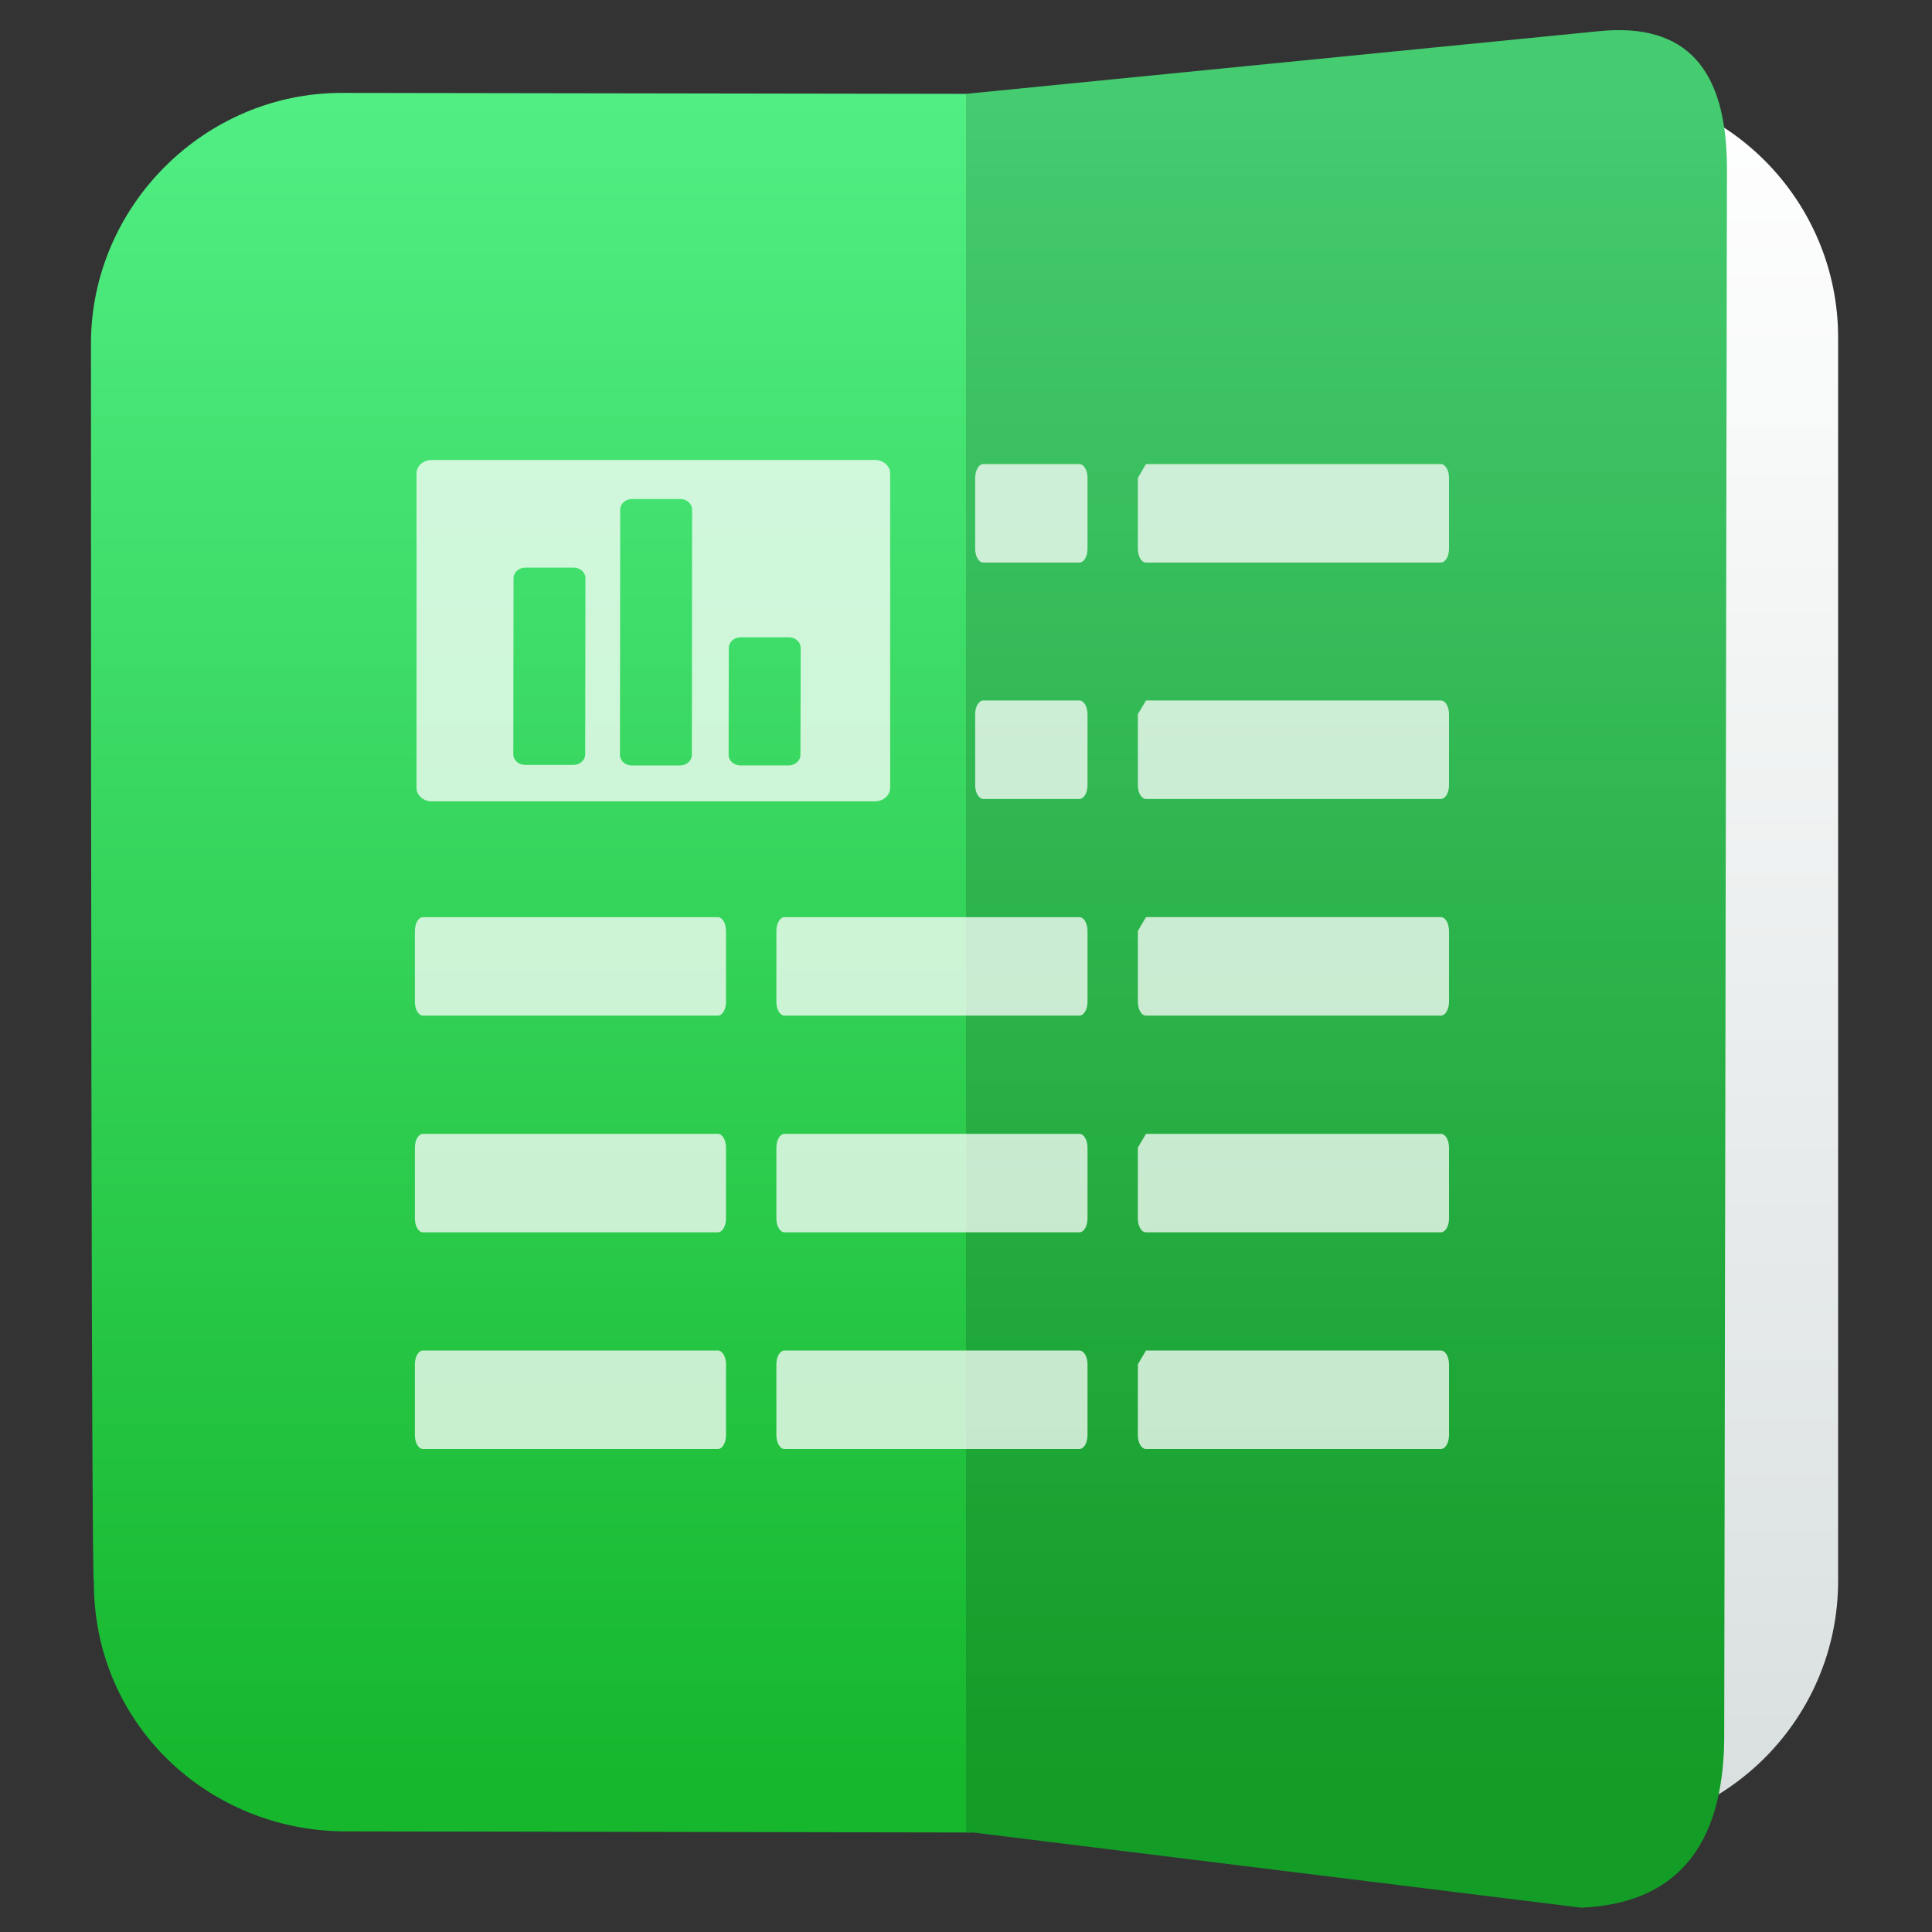
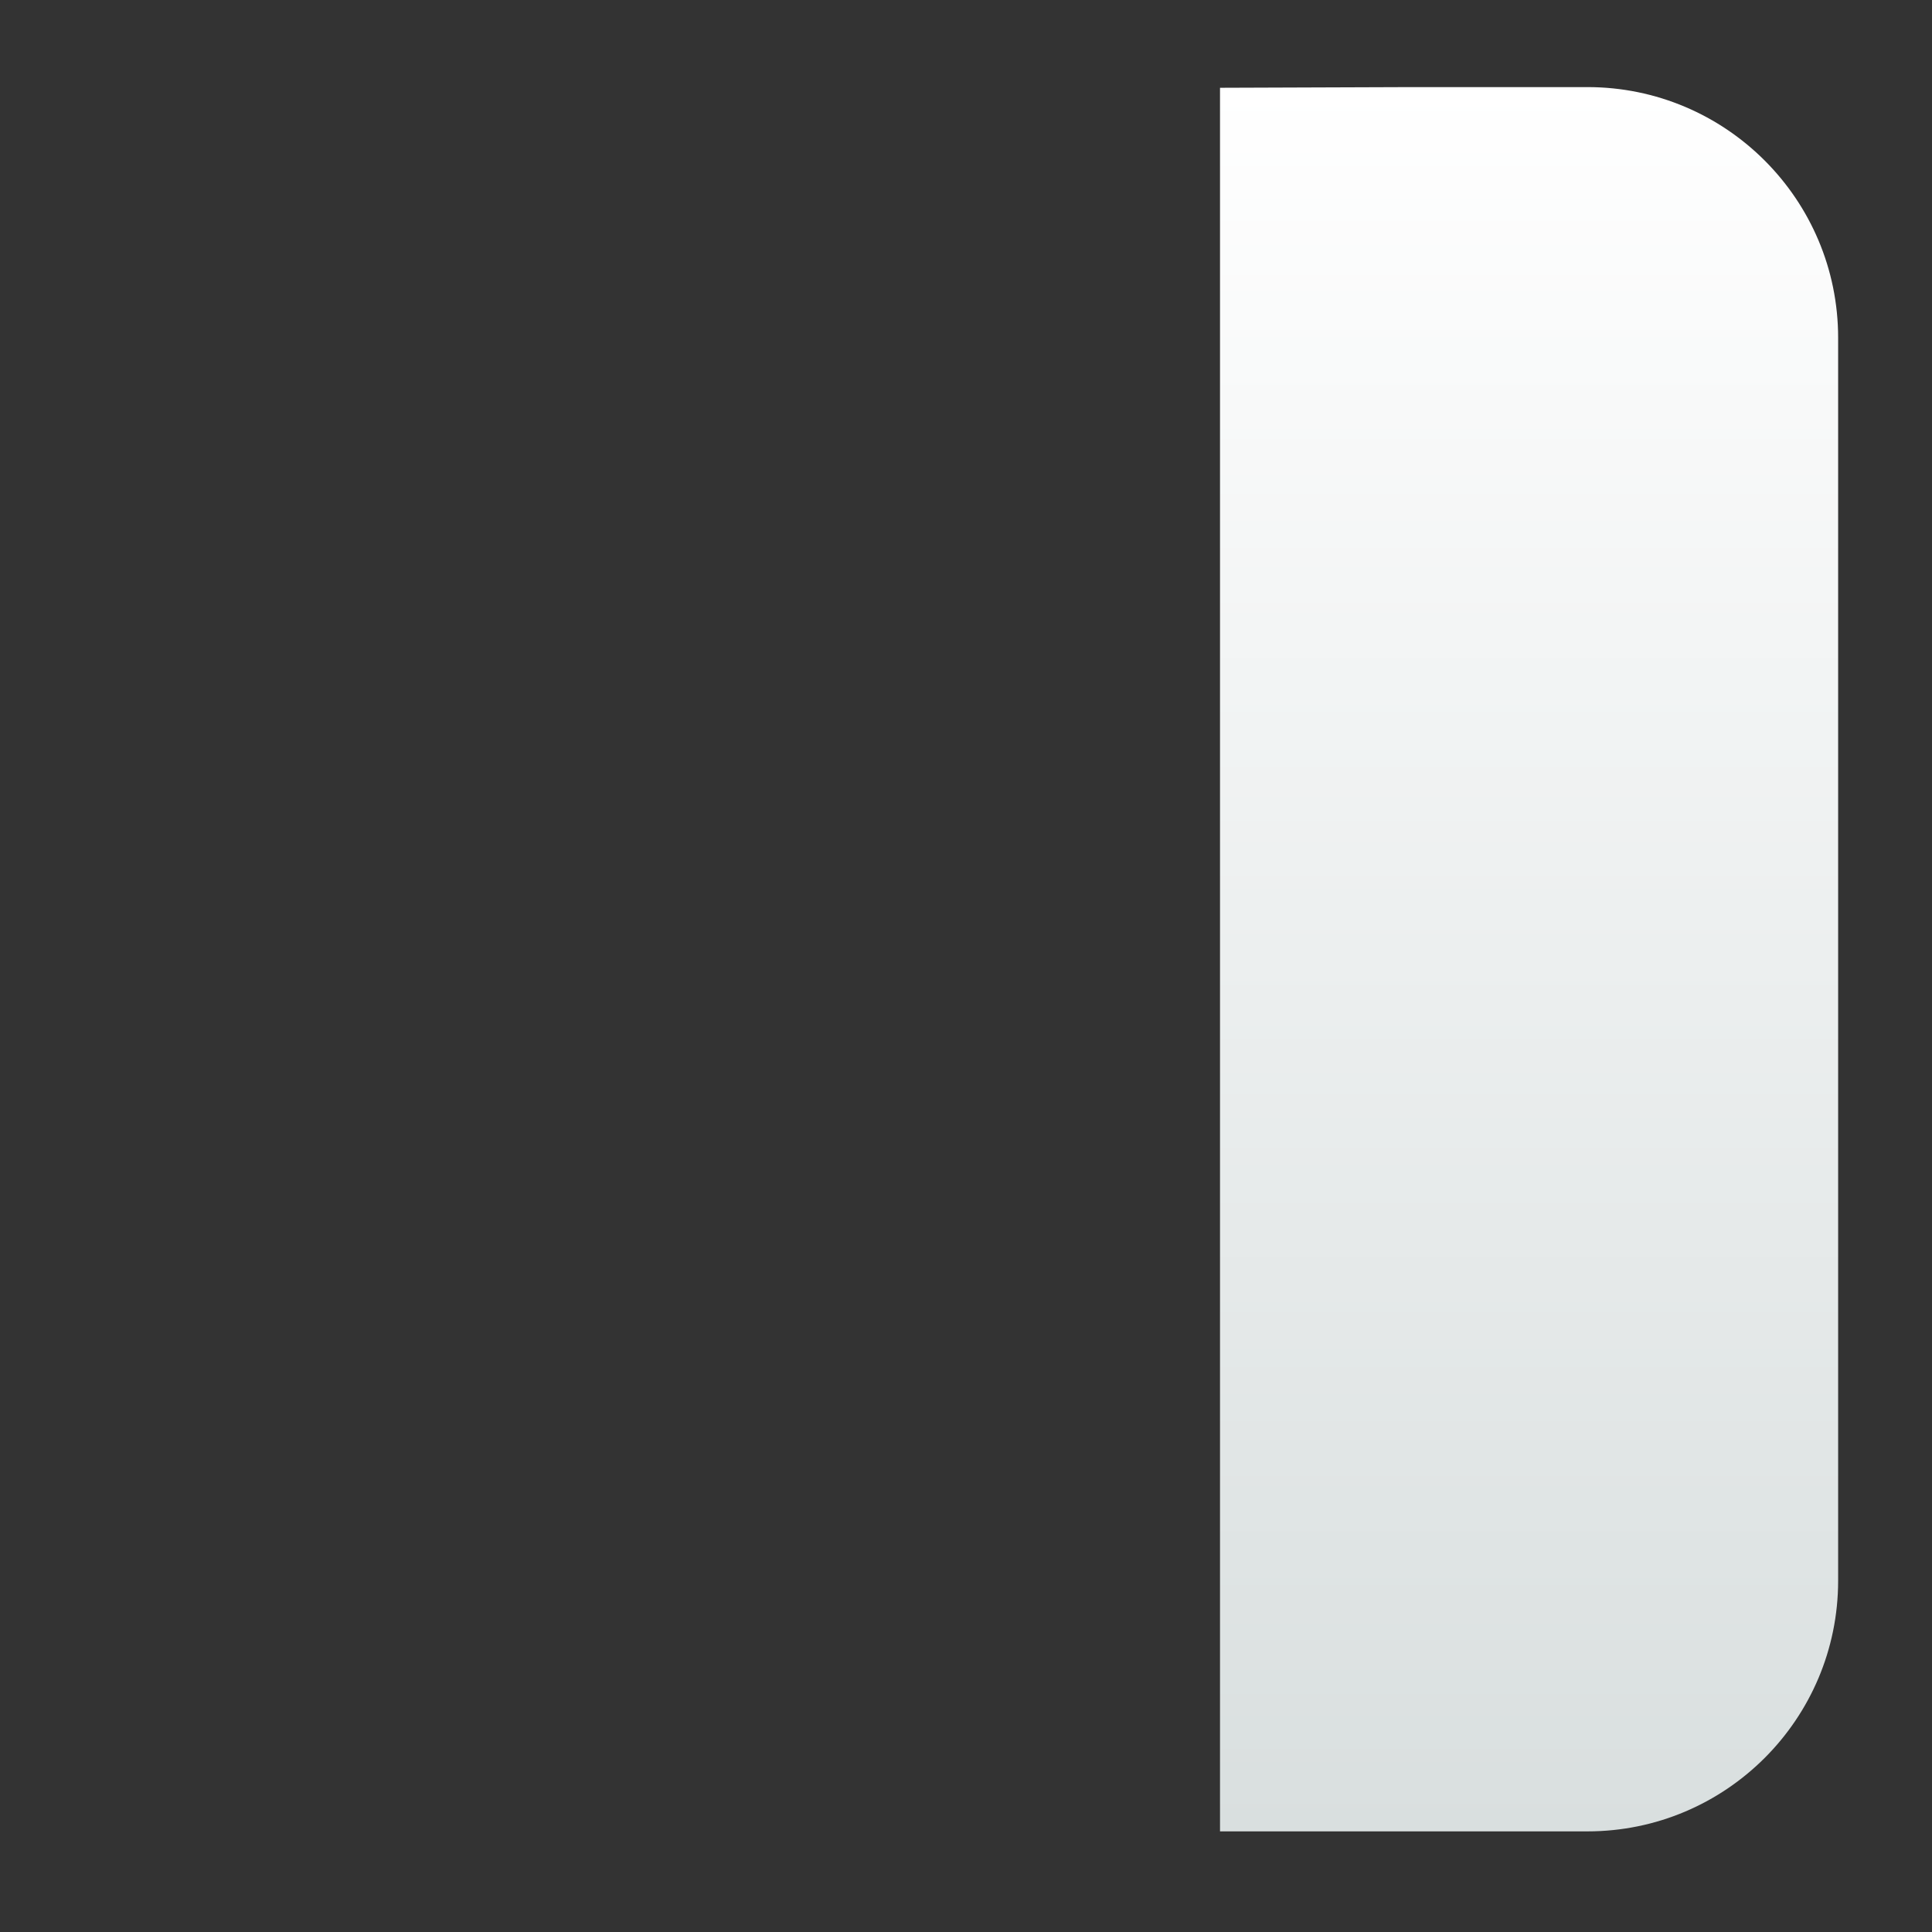
<svg xmlns="http://www.w3.org/2000/svg" clip-rule="evenodd" fill-rule="evenodd" stroke-linejoin="round" stroke-miterlimit="2" viewBox="0 0 48 48">
  <rect x="0" y="0" width="48" height="48" fill="#333333" stroke="none" />
  <linearGradient id="a" x2="1" gradientTransform="matrix(-.001 -43.148 43.148 -.001 135.008 45.361)" gradientUnits="userSpaceOnUse">
    <stop stop-color="#d9dfdf" offset="0" />
    <stop stop-color="#ffffff" offset="1" />
  </linearGradient>
  <linearGradient id="b" x2="1" gradientTransform="matrix(0 -42.321 41.894 0 135.672 44.507)" gradientUnits="userSpaceOnUse">
    <stop stop-color="#16b72d" offset="0" />
    <stop stop-color="#51ee84" offset="1" />
  </linearGradient>
  <path d="m35.071 2.164h4.369c3.438 0 6.228 2.79 6.228 6.228v30.88c0 3.438-2.79 6.228-6.228 6.228h-9.129v-43.319l4.76-.017z" fill="url(#a)" />
-   <path d="m24 2.332 15.714-1.556c2.209-.225 3.174.967 3.191 3.355l-.068 39.119c-.04 2.656-1.222 4.047-3.552 4.145l-15.105-1.867-15.62-.028c-3.388-.018-6.252-2.672-6.228-6.228 0 0-.072 1.829-.072-30.736 0-3.41 2.818-6.228 6.228-6.228z" fill="url(#b)" />
-   <path d="m42.837 43.25c-.04 2.656-1.222 4.047-3.552 4.145l-15.285-1.888v-43.175l15.714-1.556c2.209-.225 3.174.967 3.191 3.355z" fill-opacity=".15" />
-   <path d="m26.816 36h-7.324c-.113 0-.203-.153-.203-.342v-1.763c0-.189.09-.342.203-.342h7.324c.113 0 .203.153.203.342v1.763c0 .189-.09.342-.203.342zm-8.98 0h-7.326c-.112 0-.202-.153-.202-.342v-1.763c0-.189.09-.342.202-.342h7.326c.111 0 .201.153.201.342v1.763c0 .189-.09.342-.201.342zm10.636-2.447h7.325c.113 0 .203.153.203.342v1.763c0 .189-.09.342-.203.342h-7.325c-.112 0-.202-.153-.202-.342v-1.763zm-10.636-2.936h-7.326c-.112 0-.202-.153-.202-.343v-1.762c0-.19.09-.342.202-.342h7.326c.111 0 .201.152.201.342v1.762c0 .19-.09.343-.201.343zm8.98 0h-7.324c-.113 0-.203-.153-.203-.343v-1.762c0-.19.09-.342.203-.342h7.324c.113 0 .203.152.203.342v1.762c0 .19-.09.343-.203.343zm1.656-2.447h7.325c.113 0 .203.152.203.342v1.762c0 .19-.09.343-.203.343h-7.325c-.112 0-.202-.153-.202-.343v-1.762zm-10.636-2.937h-7.326c-.112 0-.202-.152-.202-.342v-1.762c0-.19.09-.343.202-.343h7.326c.111 0 .201.153.201.343v1.762c0 .19-.09.342-.201.342zm8.98 0h-7.324c-.113 0-.203-.152-.203-.342v-1.762c0-.19.09-.343.203-.343h7.324c.113 0 .203.153.203.343v1.762c0 .19-.09.342-.203.342zm1.656-2.447h7.325c.113 0 .203.153.203.343v1.762c0 .19-.09.342-.203.342h-7.325c-.112 0-.202-.152-.202-.342v-1.762zm-6.734-11.358c.209 0 .378.149.378.336v7.809c0 .186-.169.336-.378.336h-11.013c-.209 0-.377-.15-.377-.336v-7.809c0-.187.168-.336.377-.336zm5.078 8.422h-2.385c-.112 0-.203-.153-.203-.342v-1.763c0-.189.091-.342.203-.342h2.385c.113 0 .203.153.203.342v1.763c0 .189-.09.342-.203.342zm1.656-2.447h7.325c.113 0 .203.153.203.342v1.763c0 .189-.09.342-.203.342h-7.325c-.112 0-.202-.153-.202-.342v-1.763zm-12.769-5.005c-.162 0-.294.118-.294.261l-.006 6.097c-.001.146.13.262.294.262h1.197c.163 0 .294-.118.295-.261l.006-6.097c0-.144-.131-.262-.294-.262zm2.698 3.436c-.163 0-.294.118-.294.262l-.005 2.659c-.001.144.13.261.292.262h1.199c.162 0 .293-.117.294-.262l.006-2.659c0-.144-.131-.262-.294-.262zm-5.348-1.731h1.198c.163 0 .294.116.294.262l-.006 4.378c0 .144-.132.262-.294.262l-1.198-.001c-.163 0-.294-.116-.294-.262l.006-4.378c0-.145.132-.261.294-.261zm15.419-2.573h7.325c.113 0 .203.153.203.343v1.762c0 .19-.09.342-.203.342h-7.325c-.112 0-.202-.152-.202-.342v-1.762zm-1.656 2.447h-2.385c-.112 0-.203-.152-.203-.342v-1.762c0-.19.091-.343.203-.343h2.385c.113 0 .203.153.203.343v1.762c0 .19-.09.342-.203.342z" fill="#ffffff" fill-opacity=".75" />
</svg>